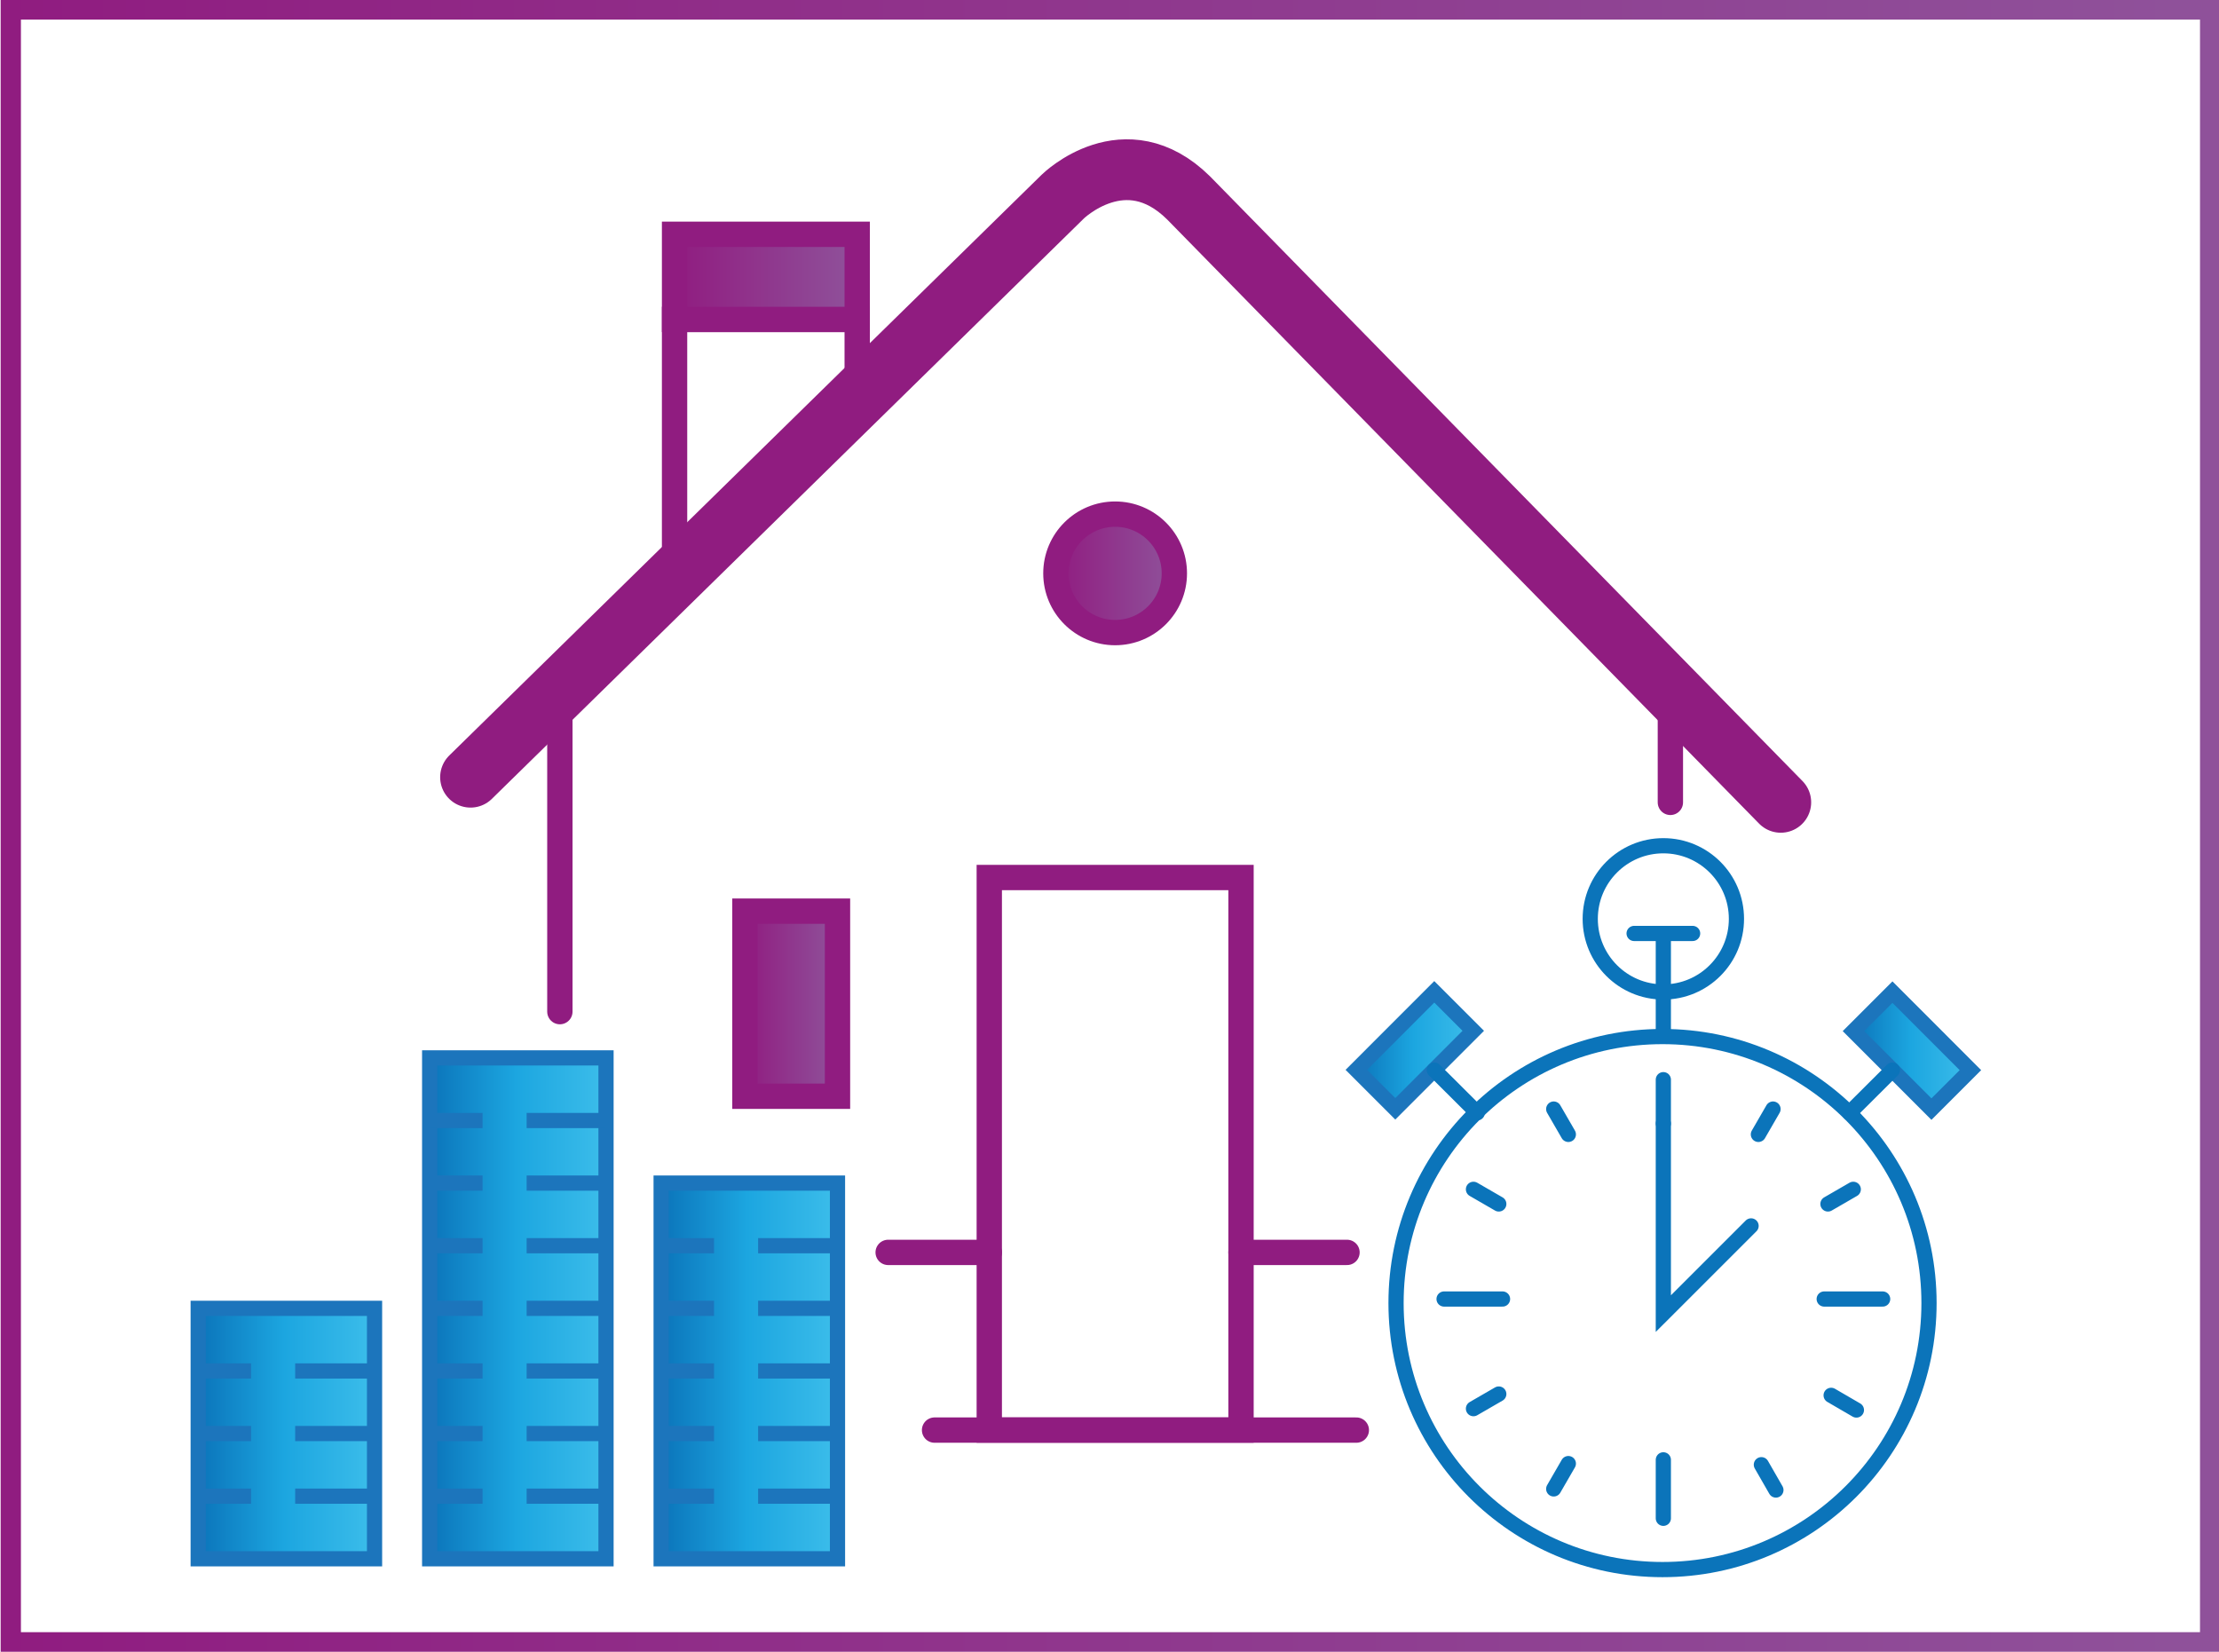
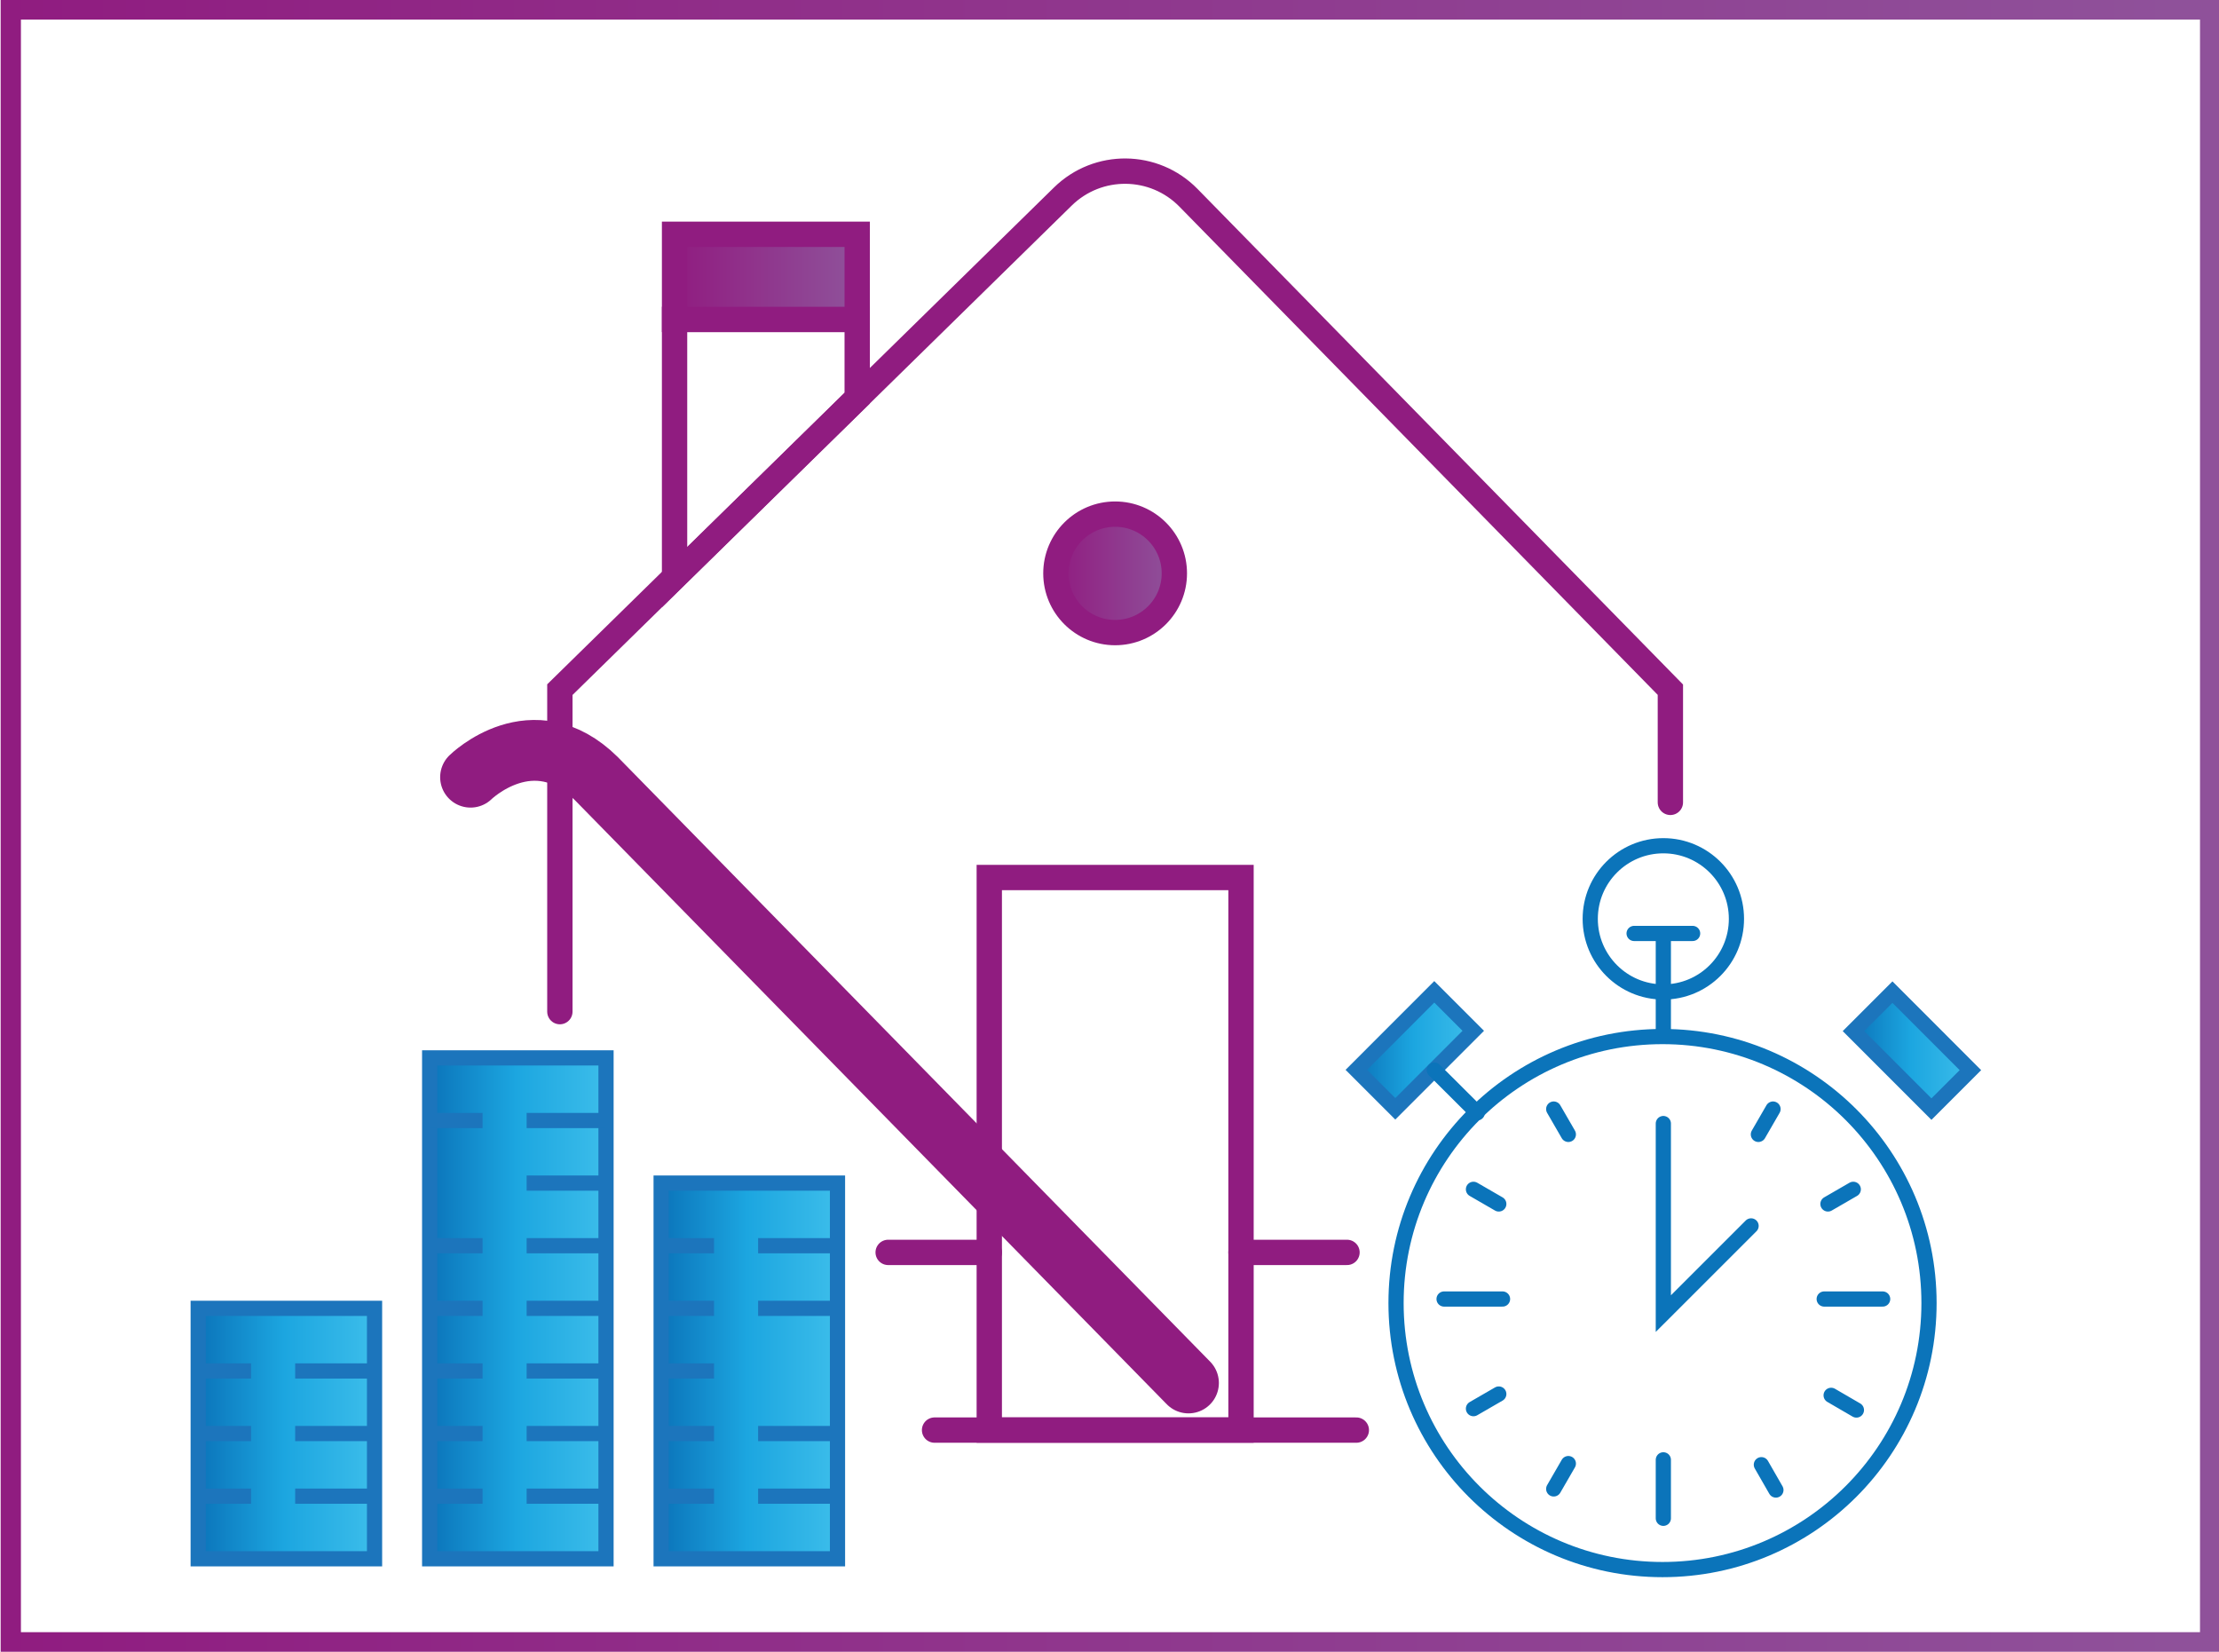
<svg xmlns="http://www.w3.org/2000/svg" xmlns:xlink="http://www.w3.org/1999/xlink" id="Layer_1" width="438" height="326" viewBox="0 0 438 326">
  <defs>
    <style>.cls-1{fill:url(#linear-gradient-9);}.cls-1,.cls-2,.cls-3,.cls-4,.cls-5,.cls-6,.cls-7,.cls-8,.cls-9,.cls-10,.cls-11,.cls-12,.cls-13,.cls-14,.cls-15,.cls-16,.cls-17,.cls-18,.cls-19,.cls-20,.cls-21,.cls-22,.cls-23,.cls-24,.cls-25,.cls-26,.cls-27,.cls-28,.cls-29,.cls-30,.cls-31,.cls-32,.cls-33,.cls-34,.cls-35,.cls-36,.cls-37,.cls-38,.cls-39,.cls-40,.cls-41,.cls-42{stroke-miterlimit:10;}.cls-1,.cls-2,.cls-3,.cls-4,.cls-5,.cls-7,.cls-9,.cls-10,.cls-11,.cls-12,.cls-13,.cls-14,.cls-15,.cls-17,.cls-18,.cls-19,.cls-21,.cls-22,.cls-23,.cls-24,.cls-25,.cls-26,.cls-27,.cls-28,.cls-29,.cls-30,.cls-31,.cls-33,.cls-34,.cls-35,.cls-36,.cls-37,.cls-39,.cls-40,.cls-41,.cls-42{stroke-width:3px;}.cls-1,.cls-2,.cls-3,.cls-4,.cls-5,.cls-7,.cls-9,.cls-10,.cls-11,.cls-12,.cls-13,.cls-14,.cls-15,.cls-17,.cls-18,.cls-19,.cls-21,.cls-22,.cls-23,.cls-24,.cls-25,.cls-26,.cls-27,.cls-28,.cls-29,.cls-30,.cls-31,.cls-33,.cls-34,.cls-35,.cls-36,.cls-37,.cls-40,.cls-41,.cls-42{stroke:#1c75bc;}.cls-2{fill:url(#linear-gradient-30);}.cls-3{fill:url(#linear-gradient-33);}.cls-4{fill:url(#linear-gradient-26);}.cls-5{fill:url(#linear-gradient-20);}.cls-6{fill:url(#linear-gradient-4);}.cls-6,.cls-8,.cls-16,.cls-20,.cls-38{stroke:#901c80;}.cls-6,.cls-8,.cls-20,.cls-38{stroke-width:5px;}.cls-7{fill:url(#linear-gradient-14);}.cls-8{fill:url(#linear-gradient-3);}.cls-9{fill:url(#linear-gradient-5);}.cls-10{fill:url(#linear-gradient-18);}.cls-11{fill:url(#linear-gradient-10);}.cls-12{fill:url(#linear-gradient-23);}.cls-13{fill:url(#linear-gradient-12);}.cls-14{fill:url(#linear-gradient-32);}.cls-15{fill:url(#linear-gradient-29);}.cls-16{stroke-width:12px;}.cls-16,.cls-32,.cls-38,.cls-39{fill:none;}.cls-16,.cls-38,.cls-39{stroke-linecap:round;}.cls-17{fill:url(#linear-gradient-39);}.cls-18{fill:url(#linear-gradient-15);}.cls-19{fill:url(#linear-gradient-11);}.cls-20{fill:url(#linear-gradient-2);}.cls-21{fill:url(#linear-gradient-27);}.cls-22{fill:url(#linear-gradient-34);}.cls-23{fill:url(#linear-gradient-28);}.cls-24{fill:url(#linear-gradient-19);}.cls-25{fill:url(#linear-gradient-24);}.cls-26{fill:url(#linear-gradient-7);}.cls-27{fill:url(#linear-gradient-35);}.cls-28{fill:url(#linear-gradient-13);}.cls-29{fill:url(#linear-gradient-31);}.cls-30{fill:url(#linear-gradient-6);}.cls-31{fill:url(#linear-gradient-37);}.cls-32{stroke:url(#linear-gradient);stroke-width:4px;}.cls-33{fill:url(#linear-gradient-22);}.cls-34{fill:url(#linear-gradient-8);}.cls-35{fill:url(#linear-gradient-36);}.cls-36{fill:url(#linear-gradient-38);}.cls-37{fill:url(#linear-gradient-25);}.cls-39{stroke:#0b74ba;}.cls-40{fill:url(#linear-gradient-17);}.cls-41{fill:url(#linear-gradient-16);}.cls-42{fill:url(#linear-gradient-21);}</style>
    <linearGradient id="linear-gradient" x1=".13" y1="163" x2="438.25" y2="163" gradientUnits="userSpaceOnUse">
      <stop offset="0" stop-color="#901c80" />
      <stop offset=".98" stop-color="#8f519a" />
    </linearGradient>
    <linearGradient id="linear-gradient-2" x1="208.42" y1="113.16" x2="231.8" y2="113.16" xlink:href="#linear-gradient" />
    <linearGradient id="linear-gradient-3" x1="133.15" y1="54.64" x2="169.2" y2="54.64" xlink:href="#linear-gradient" />
    <linearGradient id="linear-gradient-4" x1="147.04" y1="198.09" x2="165.31" y2="198.09" xlink:href="#linear-gradient" />
    <linearGradient id="linear-gradient-5" x1="365.84" y1="207.32" x2="388.92" y2="207.32" gradientTransform="translate(257.09 -206.12) rotate(44.99)" gradientUnits="userSpaceOnUse">
      <stop offset="0" stop-color="#0b74ba" />
      <stop offset=".49" stop-color="#1ca6e0" />
      <stop offset=".89" stop-color="#35b8e8" />
      <stop offset=".98" stop-color="#3bbdea" />
    </linearGradient>
    <linearGradient id="linear-gradient-6" x1="267.72" x2="290.81" gradientTransform="translate(228.43 -136.75) rotate(45.01)" xlink:href="#linear-gradient-5" />
    <linearGradient id="linear-gradient-7" x1="39.12" y1="282.94" x2="73.93" y2="282.94" gradientTransform="matrix(1, 0, 0, 1, 0, 0)" xlink:href="#linear-gradient-5" />
    <linearGradient id="linear-gradient-8" x1="39.12" y1="295.29" x2="49.56" y2="295.29" gradientTransform="matrix(1, 0, 0, 1, 0, 0)" xlink:href="#linear-gradient-5" />
    <linearGradient id="linear-gradient-9" x1="39.12" y1="270.58" x2="49.56" y2="270.58" gradientTransform="matrix(1, 0, 0, 1, 0, 0)" xlink:href="#linear-gradient-5" />
    <linearGradient id="linear-gradient-10" x1="39.12" y1="282.93" x2="49.56" y2="282.93" gradientTransform="matrix(1, 0, 0, 1, 0, 0)" xlink:href="#linear-gradient-5" />
    <linearGradient id="linear-gradient-11" x1="58.26" y1="295.29" x2="73.93" y2="295.29" gradientTransform="matrix(1, 0, 0, 1, 0, 0)" xlink:href="#linear-gradient-5" />
    <linearGradient id="linear-gradient-12" x1="58.26" y1="270.58" x2="73.93" y2="270.58" gradientTransform="matrix(1, 0, 0, 1, 0, 0)" xlink:href="#linear-gradient-5" />
    <linearGradient id="linear-gradient-13" x1="58.26" y1="282.93" x2="73.93" y2="282.93" gradientTransform="matrix(1, 0, 0, 1, 0, 0)" xlink:href="#linear-gradient-5" />
    <linearGradient id="linear-gradient-14" x1="84.81" y1="258.22" x2="119.62" y2="258.22" gradientTransform="matrix(1, 0, 0, 1, 0, 0)" xlink:href="#linear-gradient-5" />
    <linearGradient id="linear-gradient-15" x1="84.81" y1="295.29" x2="95.25" y2="295.29" gradientTransform="matrix(1, 0, 0, 1, 0, 0)" xlink:href="#linear-gradient-5" />
    <linearGradient id="linear-gradient-16" x1="84.81" y1="270.58" x2="95.25" y2="270.58" gradientTransform="matrix(1, 0, 0, 1, 0, 0)" xlink:href="#linear-gradient-5" />
    <linearGradient id="linear-gradient-17" x1="84.81" y1="258.22" x2="95.25" y2="258.22" gradientTransform="matrix(1, 0, 0, 1, 0, 0)" xlink:href="#linear-gradient-5" />
    <linearGradient id="linear-gradient-18" x1="84.81" y1="282.93" x2="95.25" y2="282.93" gradientTransform="matrix(1, 0, 0, 1, 0, 0)" xlink:href="#linear-gradient-5" />
    <linearGradient id="linear-gradient-19" x1="103.95" y1="295.29" x2="119.62" y2="295.29" gradientTransform="matrix(1, 0, 0, 1, 0, 0)" xlink:href="#linear-gradient-5" />
    <linearGradient id="linear-gradient-20" x1="103.95" y1="270.58" x2="119.62" y2="270.58" gradientTransform="matrix(1, 0, 0, 1, 0, 0)" xlink:href="#linear-gradient-5" />
    <linearGradient id="linear-gradient-21" x1="103.95" y1="258.22" x2="119.62" y2="258.22" gradientTransform="matrix(1, 0, 0, 1, 0, 0)" xlink:href="#linear-gradient-5" />
    <linearGradient id="linear-gradient-22" x1="103.95" y1="282.93" x2="119.62" y2="282.93" gradientTransform="matrix(1, 0, 0, 1, 0, 0)" xlink:href="#linear-gradient-5" />
    <linearGradient id="linear-gradient-23" x1="84.81" y1="233.5" x2="95.25" y2="233.5" gradientTransform="matrix(1, 0, 0, 1, 0, 0)" xlink:href="#linear-gradient-5" />
    <linearGradient id="linear-gradient-24" x1="84.81" y1="221.15" x2="95.25" y2="221.15" gradientTransform="matrix(1, 0, 0, 1, 0, 0)" xlink:href="#linear-gradient-5" />
    <linearGradient id="linear-gradient-25" x1="84.81" y1="245.86" x2="95.25" y2="245.86" gradientTransform="matrix(1, 0, 0, 1, 0, 0)" xlink:href="#linear-gradient-5" />
    <linearGradient id="linear-gradient-26" x1="103.95" y1="233.5" x2="119.62" y2="233.5" gradientTransform="matrix(1, 0, 0, 1, 0, 0)" xlink:href="#linear-gradient-5" />
    <linearGradient id="linear-gradient-27" x1="103.95" y1="221.15" x2="119.62" y2="221.15" gradientTransform="matrix(1, 0, 0, 1, 0, 0)" xlink:href="#linear-gradient-5" />
    <linearGradient id="linear-gradient-28" x1="103.95" y1="245.86" x2="119.62" y2="245.86" gradientTransform="matrix(1, 0, 0, 1, 0, 0)" xlink:href="#linear-gradient-5" />
    <linearGradient id="linear-gradient-29" x1="130.5" y1="270.58" x2="165.31" y2="270.58" gradientTransform="matrix(1, 0, 0, 1, 0, 0)" xlink:href="#linear-gradient-5" />
    <linearGradient id="linear-gradient-30" x1="130.5" y1="295.29" x2="140.94" y2="295.29" gradientTransform="matrix(1, 0, 0, 1, 0, 0)" xlink:href="#linear-gradient-5" />
    <linearGradient id="linear-gradient-31" x1="130.5" y1="270.58" x2="140.94" y2="270.58" gradientTransform="matrix(1, 0, 0, 1, 0, 0)" xlink:href="#linear-gradient-5" />
    <linearGradient id="linear-gradient-32" x1="130.5" y1="258.22" x2="140.94" y2="258.22" gradientTransform="matrix(1, 0, 0, 1, 0, 0)" xlink:href="#linear-gradient-5" />
    <linearGradient id="linear-gradient-33" x1="130.5" y1="282.93" x2="140.94" y2="282.93" gradientTransform="matrix(1, 0, 0, 1, 0, 0)" xlink:href="#linear-gradient-5" />
    <linearGradient id="linear-gradient-34" x1="149.64" y1="295.29" x2="165.31" y2="295.29" gradientTransform="matrix(1, 0, 0, 1, 0, 0)" xlink:href="#linear-gradient-5" />
    <linearGradient id="linear-gradient-35" x1="149.64" y1="270.58" x2="165.31" y2="270.58" gradientTransform="matrix(1, 0, 0, 1, 0, 0)" xlink:href="#linear-gradient-5" />
    <linearGradient id="linear-gradient-36" x1="149.64" y1="258.22" x2="165.31" y2="258.22" gradientTransform="matrix(1, 0, 0, 1, 0, 0)" xlink:href="#linear-gradient-5" />
    <linearGradient id="linear-gradient-37" x1="149.64" y1="282.93" x2="165.31" y2="282.93" gradientTransform="matrix(1, 0, 0, 1, 0, 0)" xlink:href="#linear-gradient-5" />
    <linearGradient id="linear-gradient-38" x1="130.5" y1="245.86" x2="140.94" y2="245.86" gradientTransform="matrix(1, 0, 0, 1, 0, 0)" xlink:href="#linear-gradient-5" />
    <linearGradient id="linear-gradient-39" x1="149.64" y1="245.86" x2="165.31" y2="245.86" gradientTransform="matrix(1, 0, 0, 1, 0, 0)" xlink:href="#linear-gradient-5" />
  </defs>
  <rect class="cls-32" x="2.13" y="1.87" width="434.12" height="322.26" />
  <g>
    <polygon class="cls-38" points="169.2 78.58 133.15 113.91 133.15 63.04 169.2 63.04 169.2 78.58" />
    <path class="cls-38" d="M110.51,199.66v-63.55L209.79,38.79c6.92-6.78,18.02-6.67,24.8,.25l95.12,97.08v22.24" />
    <line class="cls-38" x1="267.72" y1="282.25" x2="184.47" y2="282.25" />
    <line class="cls-38" x1="175.31" y1="247.18" x2="195.27" y2="247.18" />
    <line class="cls-38" x1="244.95" y1="247.18" x2="265.88" y2="247.18" />
    <rect class="cls-38" x="195.27" y="173.19" width="49.69" height="109.06" />
    <path class="cls-20" d="M231.8,113.16c0,6.46-5.23,11.69-11.69,11.69s-11.69-5.23-11.69-11.69,5.24-11.69,11.69-11.69,11.69,5.23,11.69,11.69Z" />
    <rect class="cls-8" x="133.15" y="46.24" width="36.05" height="16.81" />
-     <rect class="cls-6" x="147.04" y="179.83" width="18.27" height="36.53" />
-     <path class="cls-16" d="M92.88,153.39L209.79,38.79s12.3-12.08,24.8,.25l116.91,119.31" />
+     <path class="cls-16" d="M92.88,153.39s12.3-12.08,24.8,.25l116.91,119.31" />
  </g>
  <g>
    <circle class="cls-39" cx="328.32" cy="181.35" r="14.43" />
    <line class="cls-39" x1="328.32" y1="184.23" x2="328.32" y2="204.43" />
-     <line class="cls-39" x1="328.32" y1="213.09" x2="328.32" y2="221.75" />
    <line class="cls-39" x1="328.32" y1="288.12" x2="328.32" y2="299.66" />
    <line class="cls-39" x1="306.68" y1="218.89" x2="309.57" y2="223.89" />
    <line class="cls-39" x1="290.84" y1="234.73" x2="295.84" y2="237.62" />
    <line class="cls-39" x1="285.04" y1="256.38" x2="296.58" y2="256.38" />
    <line class="cls-39" x1="360.07" y1="256.38" x2="371.61" y2="256.38" />
    <line class="cls-39" x1="290.84" y1="278.02" x2="295.84" y2="275.13" />
    <line class="cls-39" x1="360.81" y1="237.62" x2="365.81" y2="234.73" />
    <line class="cls-39" x1="306.68" y1="293.86" x2="309.57" y2="288.86" />
    <line class="cls-39" x1="347.08" y1="223.89" x2="349.97" y2="218.89" />
    <line class="cls-39" x1="334.1" y1="184.23" x2="322.55" y2="184.23" />
    <polyline class="cls-39" points="328.32 221.75 328.32 259.26 345.64 241.95" />
    <rect class="cls-9" x="371.94" y="196.44" width="10.88" height="21.77" transform="translate(-36.08 327.53) rotate(-44.99)" />
    <rect class="cls-30" x="268.38" y="201.88" width="21.77" height="10.88" transform="translate(-64.8 258.23) rotate(-45.01)" />
-     <line class="cls-39" x1="373.54" y1="211.19" x2="365.06" y2="219.64" />
    <line class="cls-39" x1="283.11" y1="211.19" x2="291.59" y2="219.64" />
    <circle class="cls-39" cx="328.16" cy="257.18" r="52.6" />
    <line class="cls-39" x1="350.54" y1="294.08" x2="347.67" y2="289.08" />
    <line class="cls-39" x1="366.43" y1="278.29" x2="361.44" y2="275.39" />
  </g>
  <g>
    <rect class="cls-26" x="39.12" y="258.22" width="34.81" height="49.43" />
    <line class="cls-34" x1="39.12" y1="295.29" x2="49.56" y2="295.29" />
    <line class="cls-1" x1="39.12" y1="270.58" x2="49.56" y2="270.58" />
    <line class="cls-11" x1="39.12" y1="282.93" x2="49.56" y2="282.93" />
    <line class="cls-19" x1="58.26" y1="295.29" x2="73.93" y2="295.29" />
    <line class="cls-13" x1="58.26" y1="270.58" x2="73.93" y2="270.58" />
    <line class="cls-28" x1="58.26" y1="282.93" x2="73.93" y2="282.93" />
    <rect class="cls-7" x="84.81" y="208.79" width="34.81" height="98.86" />
    <line class="cls-18" x1="84.81" y1="295.29" x2="95.25" y2="295.29" />
    <line class="cls-41" x1="84.81" y1="270.58" x2="95.25" y2="270.58" />
    <line class="cls-40" x1="84.81" y1="258.22" x2="95.25" y2="258.22" />
    <line class="cls-10" x1="84.81" y1="282.93" x2="95.25" y2="282.93" />
    <line class="cls-24" x1="103.95" y1="295.29" x2="119.62" y2="295.29" />
    <line class="cls-5" x1="103.95" y1="270.58" x2="119.62" y2="270.58" />
    <line class="cls-42" x1="103.95" y1="258.22" x2="119.62" y2="258.22" />
    <line class="cls-33" x1="103.95" y1="282.93" x2="119.62" y2="282.93" />
-     <line class="cls-12" x1="84.81" y1="233.5" x2="95.25" y2="233.5" />
    <line class="cls-25" x1="84.81" y1="221.15" x2="95.25" y2="221.15" />
    <line class="cls-37" x1="84.81" y1="245.86" x2="95.25" y2="245.86" />
    <line class="cls-4" x1="103.95" y1="233.5" x2="119.62" y2="233.5" />
    <line class="cls-21" x1="103.95" y1="221.15" x2="119.62" y2="221.15" />
    <line class="cls-23" x1="103.95" y1="245.86" x2="119.62" y2="245.86" />
    <rect class="cls-15" x="130.5" y="233.5" width="34.81" height="74.15" />
    <line class="cls-2" x1="130.5" y1="295.29" x2="140.94" y2="295.29" />
    <line class="cls-29" x1="130.5" y1="270.58" x2="140.94" y2="270.58" />
    <line class="cls-14" x1="130.5" y1="258.22" x2="140.94" y2="258.22" />
    <line class="cls-3" x1="130.5" y1="282.93" x2="140.94" y2="282.93" />
    <line class="cls-22" x1="149.64" y1="295.29" x2="165.31" y2="295.29" />
-     <line class="cls-27" x1="149.64" y1="270.58" x2="165.31" y2="270.58" />
    <line class="cls-35" x1="149.64" y1="258.22" x2="165.31" y2="258.22" />
    <line class="cls-31" x1="149.64" y1="282.93" x2="165.31" y2="282.93" />
    <line class="cls-36" x1="130.5" y1="245.86" x2="140.94" y2="245.86" />
    <line class="cls-17" x1="149.64" y1="245.86" x2="165.31" y2="245.86" />
  </g>
</svg>